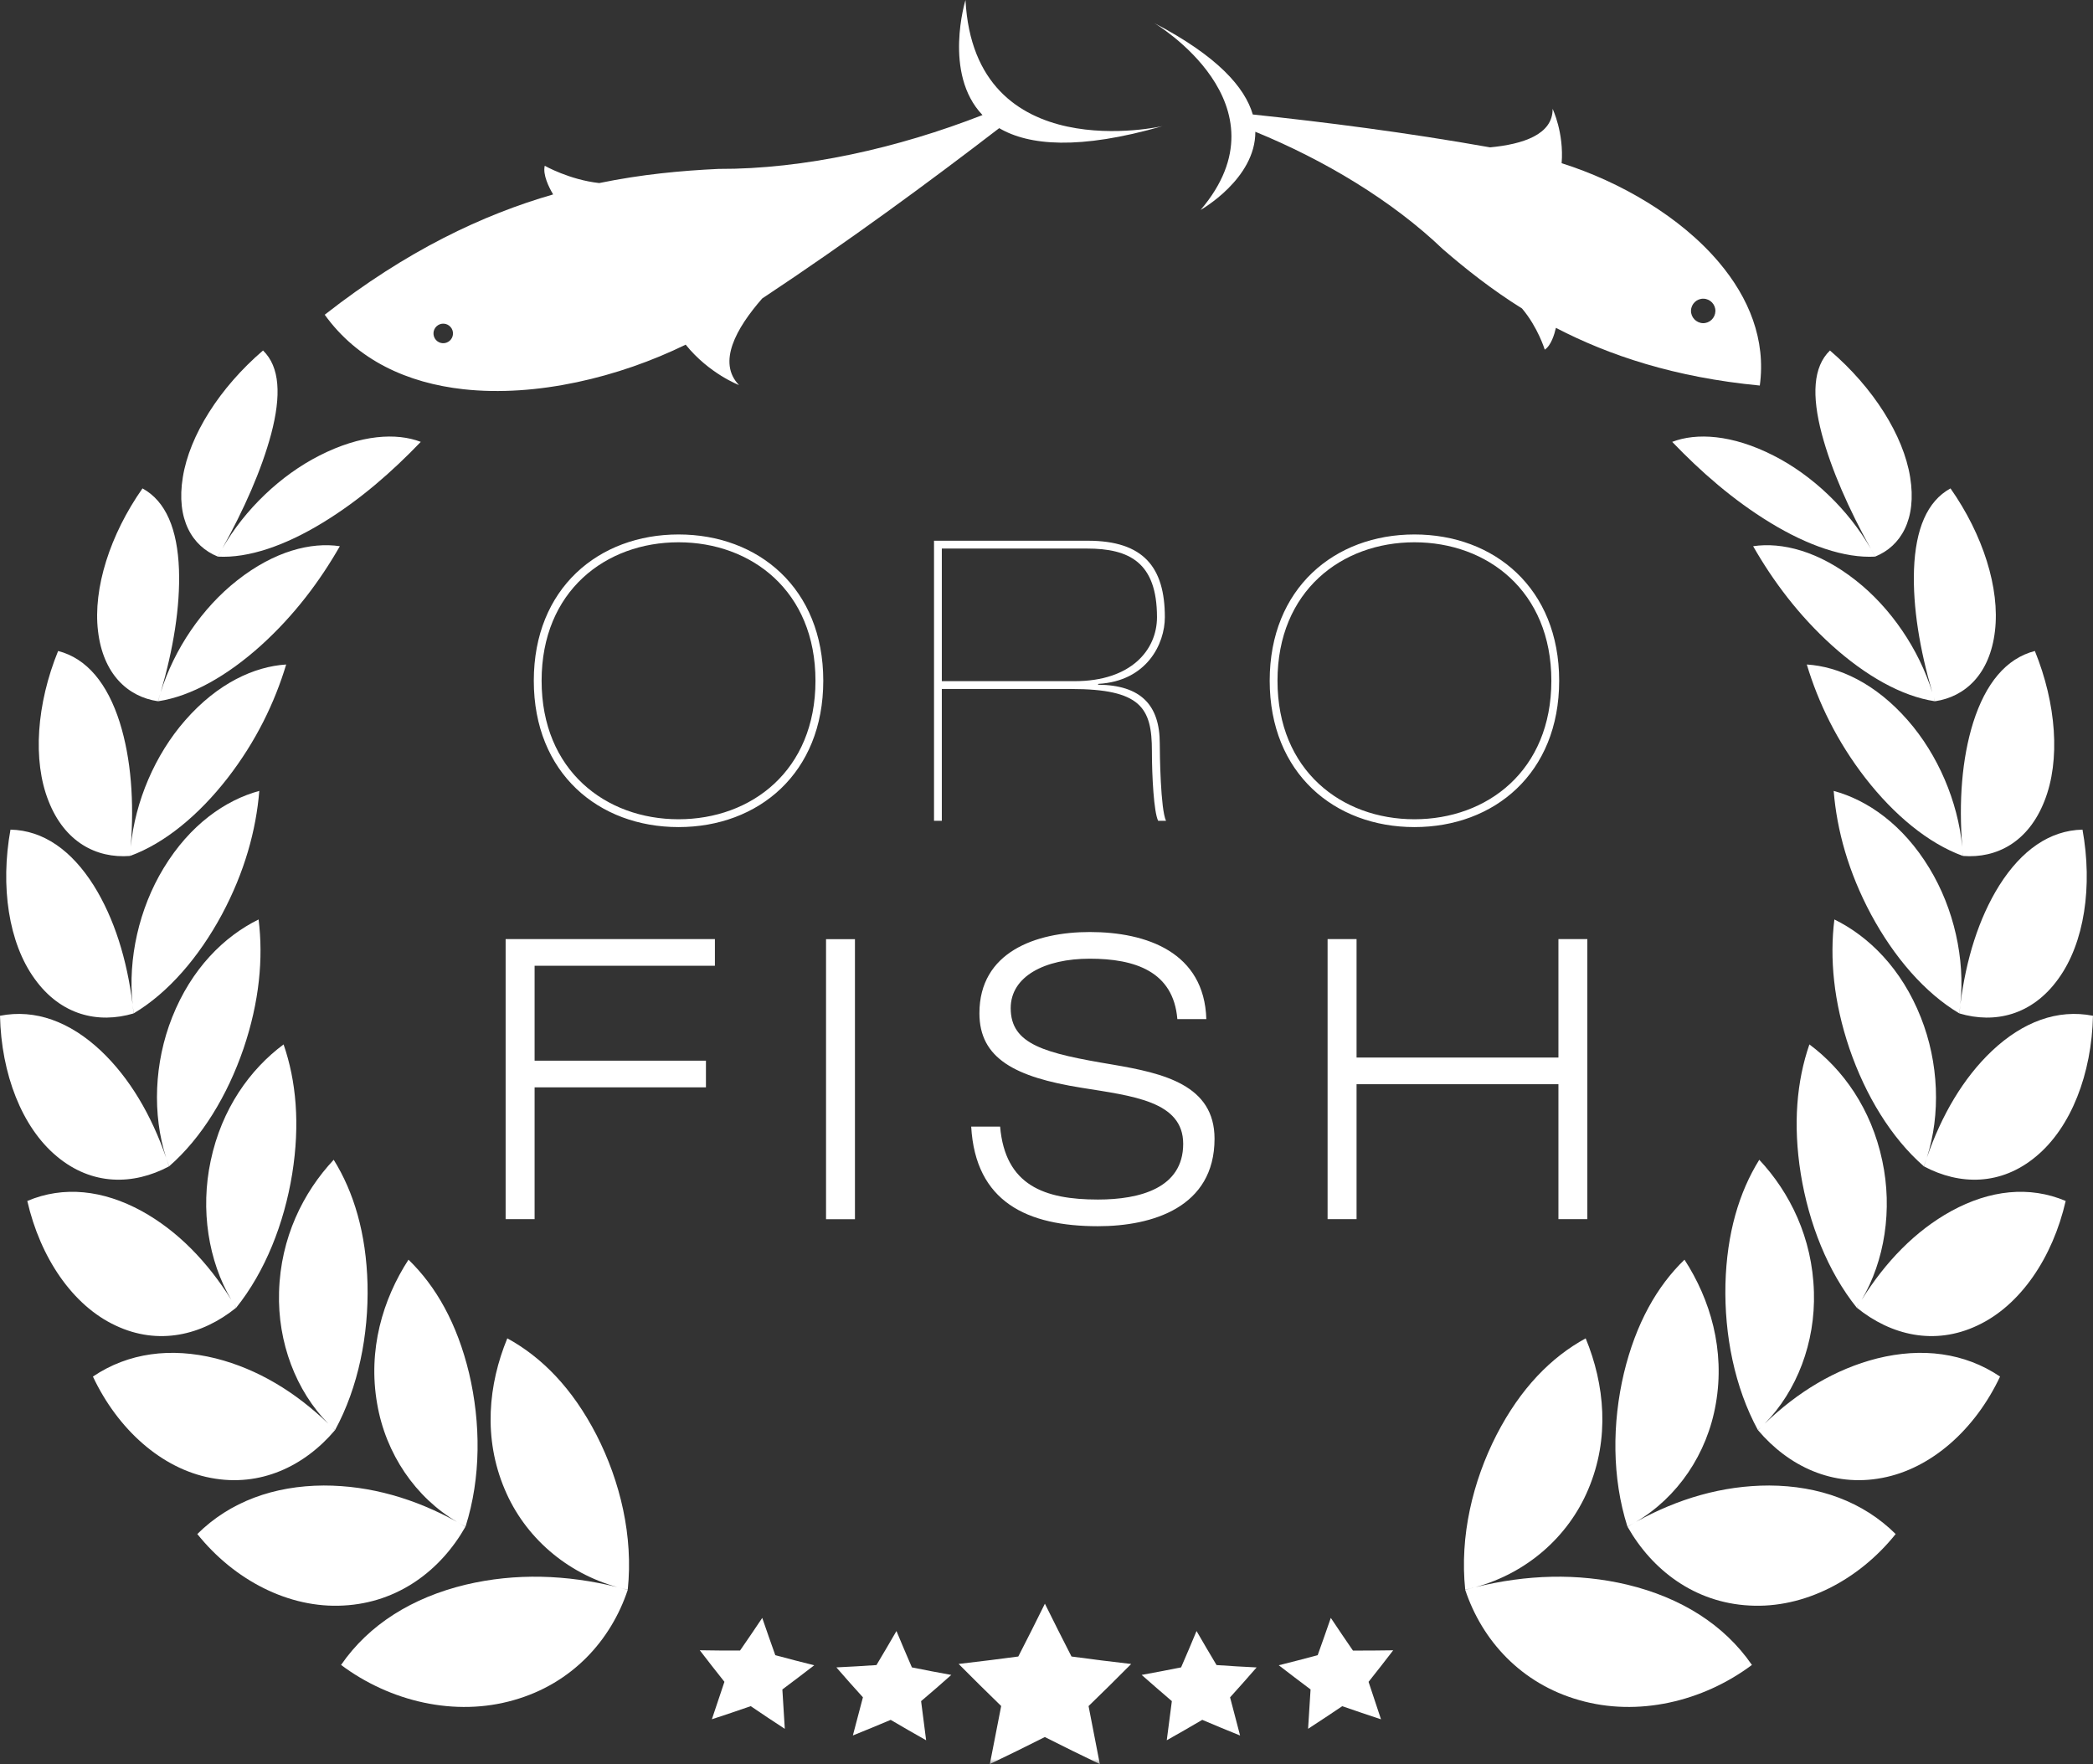
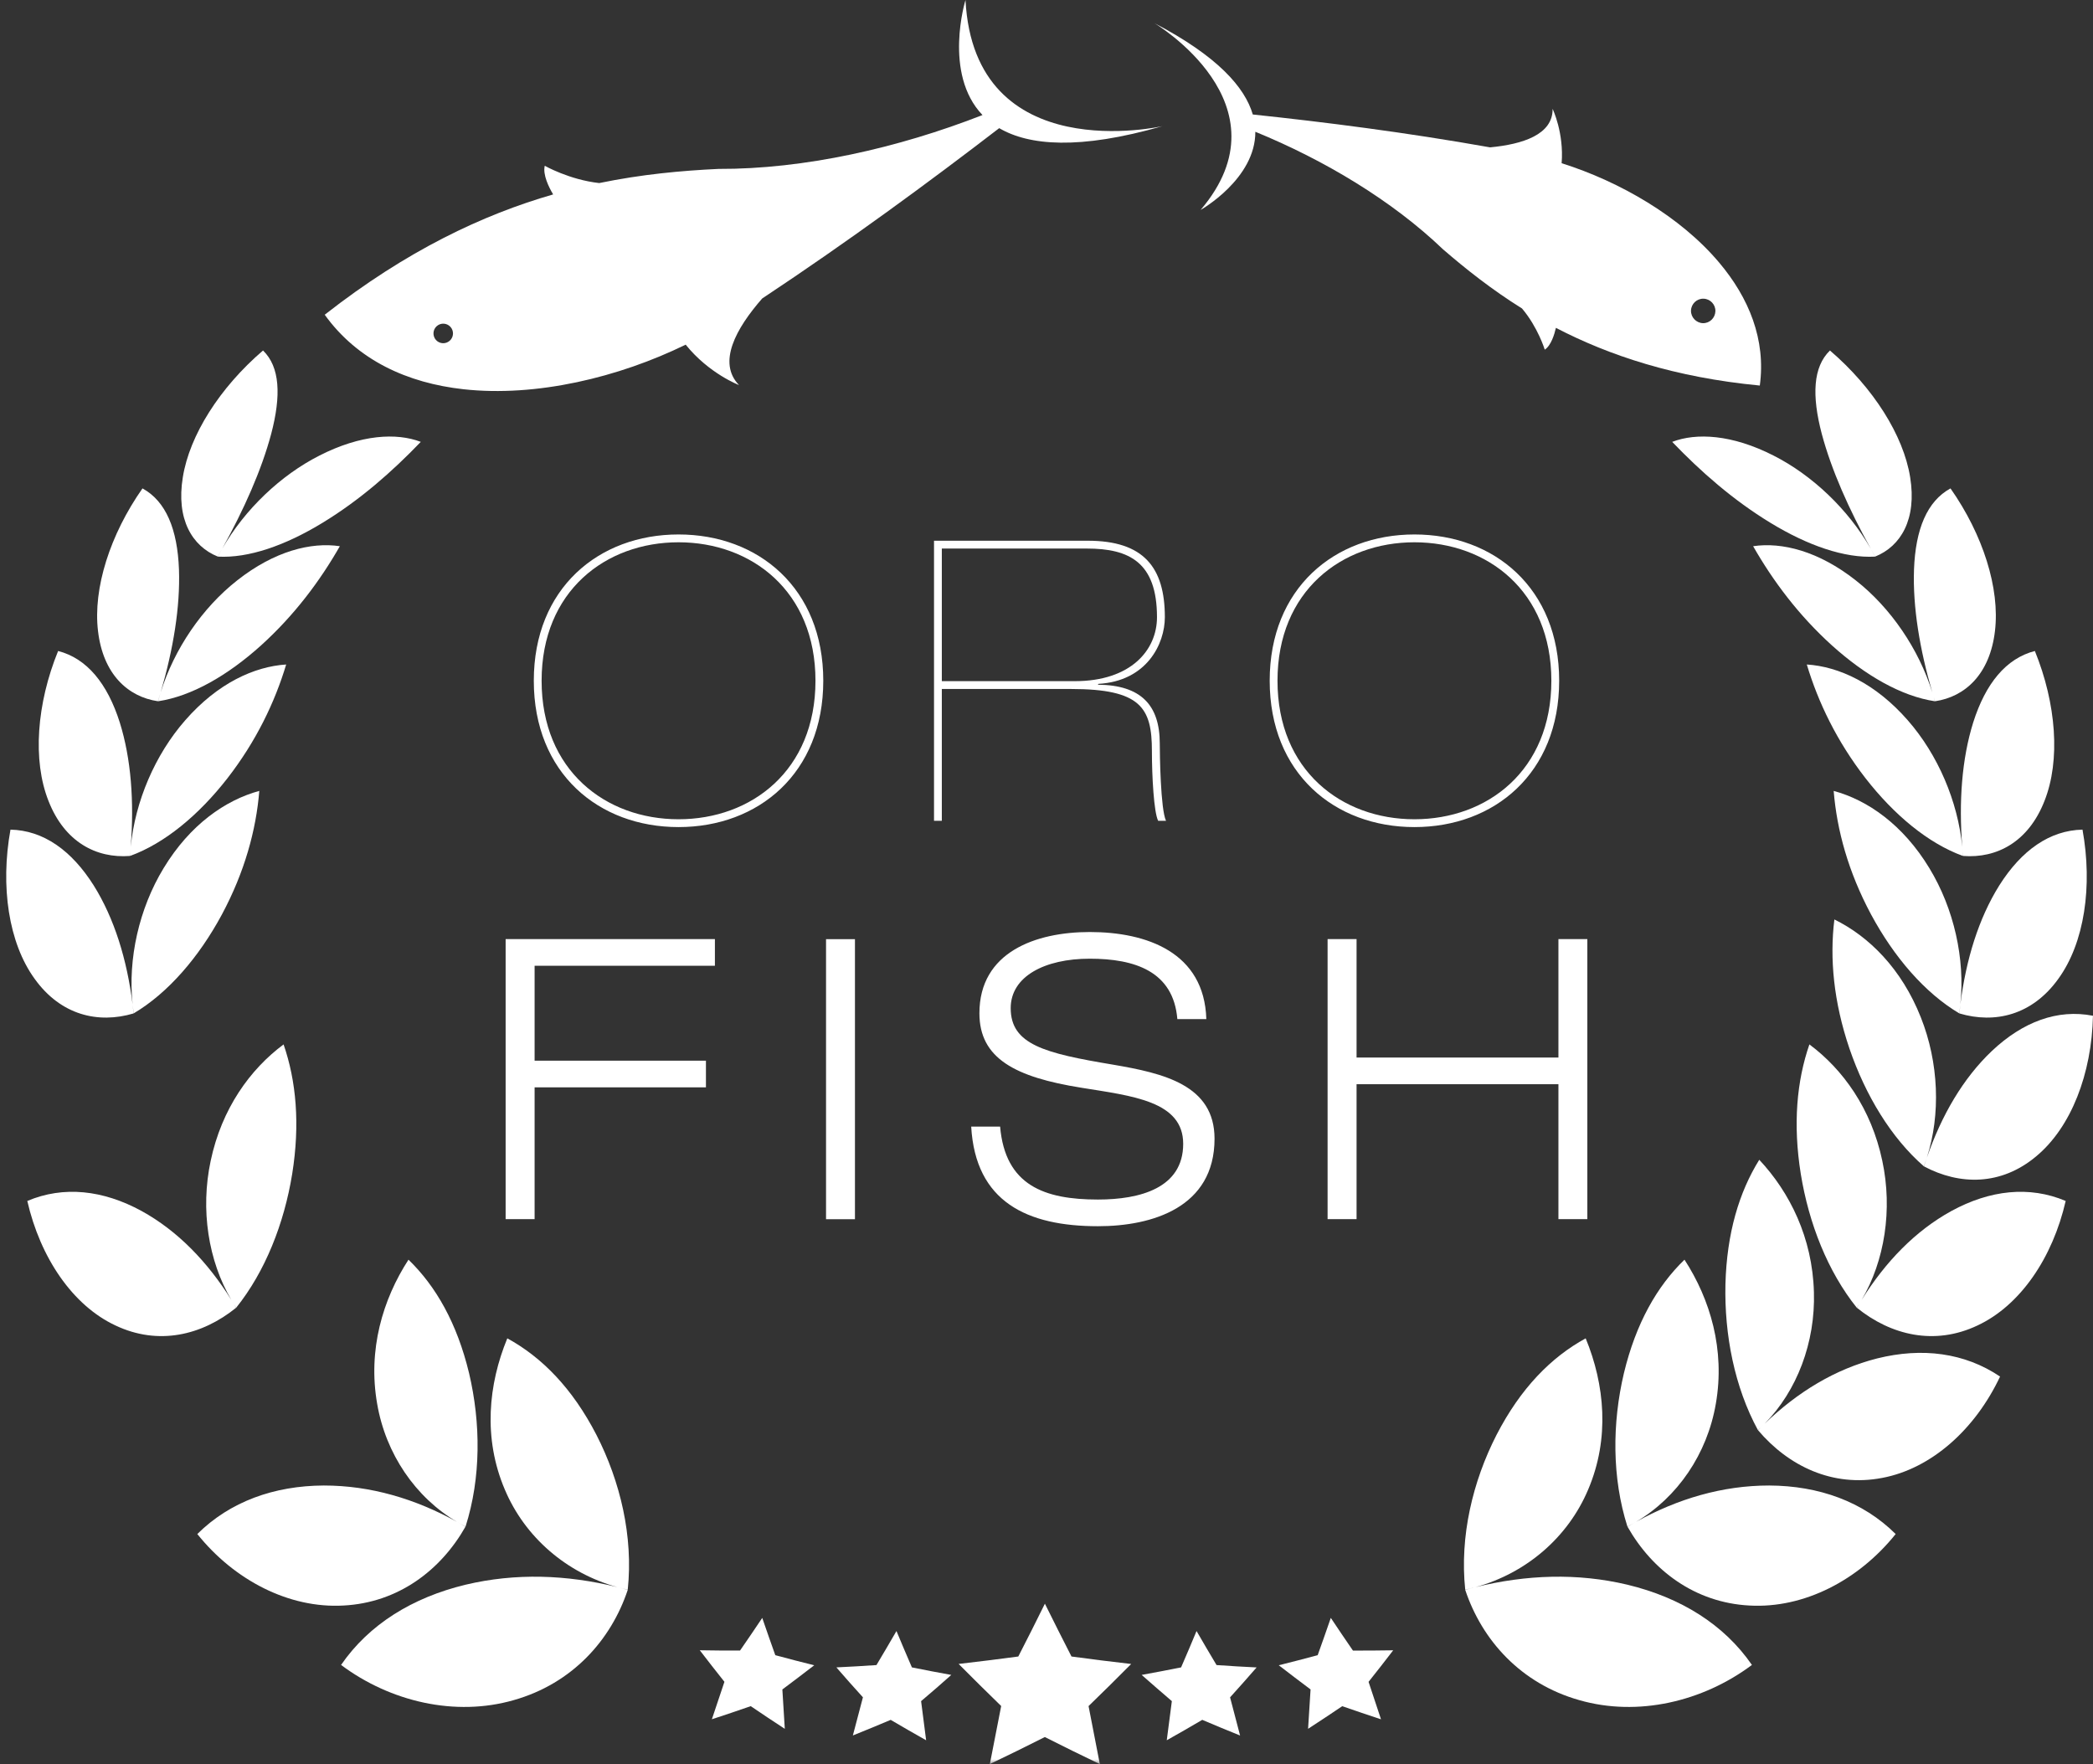
<svg xmlns="http://www.w3.org/2000/svg" xmlns:xlink="http://www.w3.org/1999/xlink" width="210px" height="177px" viewBox="0 0 210 177" version="1.1">
  <rect x="0" y="0" width="210" height="177" fill="#333333" stroke="none" />
  <title>1E03F8D8-5817-4E6B-9229-B24BD4EB0EE6</title>
  <defs>
    <polygon id="path-1" points="0 177 210 177 210 0 0 0" />
  </defs>
  <g id="Page-1" stroke="none" stroke-width="1" fill="none" fill-rule="evenodd">
    <g id="Prodotti-A-MARCHIO" transform="translate(-894, -2599)">
      <g id="Group-3" transform="translate(250, 2216)">
        <g id="Group-16" transform="translate(500, 106)">
          <g id="Group-55" transform="translate(144, 277)">
            <path d="M163.281,158.998 C158.262,157.806 153.151,157.986 148.051,159.242 C153.145,157.84 157.334,154.239 159.353,149.44 C161.54,144.292 161.001,138.899 159.098,134.28 C155.628,136.176 152.57,139.283 150.151,143.972 C147.761,148.643 146.449,154.152 147.012,159.498 C147.337,159.429 147.662,159.347 147.987,159.26 C147.662,159.341 147.337,159.429 147.012,159.516 C148.689,164.554 152.576,168.917 158.459,170.581 C164.308,172.262 170.829,170.749 175.778,167.049 C172.976,162.977 168.613,160.284 163.281,158.998" id="Fill-1" fill="#FFFFFF" />
            <path d="M177.512,149.046 C172.818,149.046 168.339,150.373 164.145,152.694 C168.305,150.245 171.293,145.887 172.157,140.844 C173.103,135.434 171.6,130.378 169.012,126.388 C166.257,129.052 164.139,132.769 162.932,137.784 C161.754,142.781 161.725,148.261 163.286,153.165 C163.559,153.025 163.826,152.88 164.092,152.723 C163.826,152.874 163.559,153.025 163.298,153.182 C165.769,157.54 170.034,160.803 175.534,161.088 C181.011,161.397 186.494,158.54 190.201,153.915 C186.917,150.658 182.502,149.07 177.512,149.046" id="Fill-3" fill="#FFFFFF" />
            <path d="M188.346,136.295 C184.122,137.365 180.351,139.674 177.055,142.845 C180.292,139.558 182.155,134.695 181.998,129.628 C181.847,124.189 179.579,119.634 176.515,116.364 C174.496,119.61 173.255,123.735 173.121,128.848 C173.005,133.933 174.038,139.18 176.382,143.491 C176.602,143.299 176.811,143.095 177.014,142.886 C176.806,143.089 176.597,143.293 176.394,143.502 C179.445,147.097 183.866,149.238 188.845,148.284 C193.799,147.353 198.186,143.398 200.675,138.115 C197.118,135.713 192.836,135.178 188.346,136.295" id="Fill-5" fill="#FFFFFF" />
            <path d="M195.794,121.502 C192.168,123.497 189.174,126.604 186.784,130.426 C189.099,126.511 189.905,121.368 188.861,116.476 C187.753,111.217 184.892,107.279 181.545,104.789 C180.28,108.448 179.879,112.776 180.68,117.779 C181.487,122.759 183.39,127.581 186.296,131.205 C186.459,130.967 186.61,130.723 186.755,130.478 C186.604,130.717 186.453,130.967 186.308,131.211 C189.725,133.975 194.106,135.033 198.416,132.986 C202.722,130.973 205.959,126.173 207.259,120.496 C203.615,118.954 199.658,119.396 195.794,121.502" id="Fill-7" fill="#FFFFFF" />
            <path d="M199.873,105.429 C196.967,108.181 194.808,111.892 193.329,116.156 C194.727,111.823 194.536,106.628 192.725,102.073 C190.788,97.18 187.509,93.951 184.052,92.253 C183.57,96.139 183.965,100.496 185.566,105.214 C187.173,109.903 189.749,114.167 193.033,117.023 C193.132,116.756 193.224,116.488 193.311,116.209 C193.219,116.482 193.132,116.756 193.045,117.029 C196.624,118.931 200.773,118.972 204.294,116.023 C207.816,113.102 209.87,107.727 209.998,101.915 C206.447,101.217 202.972,102.515 199.873,105.429" id="Fill-9" fill="#FFFFFF" />
            <path d="M200.598,88.836 C198.521,92.158 197.262,96.265 196.693,100.762 C197.175,96.213 196.055,91.175 193.584,87.108 C190.938,82.74 187.387,80.279 183.981,79.354 C184.3,83.286 185.449,87.492 187.741,91.768 C190.033,96.021 193.114,99.616 196.583,101.675 C196.624,101.39 196.659,101.105 196.688,100.82 C196.653,101.105 196.624,101.39 196.595,101.681 C200.157,102.74 203.905,101.856 206.522,98.208 C209.144,94.595 209.974,88.918 208.947,83.24 C205.651,83.31 202.82,85.317 200.598,88.836" id="Fill-11" fill="#FFFFFF" />
            <path d="M197.982,72.483 C196.833,76.154 196.531,80.441 196.88,84.961 C196.439,80.406 194.443,75.723 191.414,72.268 C188.165,68.55 184.487,66.875 181.284,66.671 C182.427,70.47 184.295,74.368 187.173,78.079 C190.039,81.762 193.468,84.618 196.949,85.88 C196.938,85.595 196.914,85.305 196.885,85.019 C196.909,85.305 196.932,85.59 196.961,85.88 C200.343,86.142 203.523,84.473 205.13,80.366 C206.749,76.293 206.319,70.604 204.167,65.316 C201.272,66.061 199.218,68.585 197.982,72.483" id="Fill-13" fill="#FFFFFF" />
            <path d="M192.041,57.13 C191.907,60.912 192.615,65.147 193.88,69.481 C192.528,65.129 189.708,60.987 186.204,58.236 C182.456,55.28 178.772,54.373 175.9,54.803 C177.884,58.276 180.454,61.726 183.814,64.763 C187.167,67.782 190.788,69.859 194.135,70.359 C194.066,70.086 193.984,69.812 193.897,69.533 C193.979,69.812 194.06,70.086 194.147,70.359 C197.193,69.911 199.659,67.619 200.163,63.314 C200.674,59.038 198.962,53.646 195.702,49.003 C193.346,50.289 192.192,53.11 192.041,57.13" id="Fill-15" fill="#FFFFFF" />
            <path d="M182.788,43.537 C183.757,47.162 185.51,51.1 187.697,55.044 C185.434,51.106 181.837,47.679 177.944,45.707 C173.778,43.584 170.204,43.404 167.779,44.334 C170.633,47.307 173.871,50.163 177.636,52.455 C181.379,54.736 185.069,56.021 188.144,55.847 C188.01,55.591 187.871,55.341 187.726,55.091 C187.865,55.341 188.01,55.591 188.149,55.841 C190.72,54.806 192.338,52.095 191.654,47.877 C190.981,43.677 187.958,38.895 183.607,35.166 C181.907,36.812 181.773,39.68 182.788,43.537" id="Fill-17" fill="#FFFFFF" />
            <path d="M46.717,158.998 C51.736,157.806 56.847,157.986 61.947,159.242 C56.853,157.84 52.664,154.239 50.645,149.44 C48.458,144.292 48.997,138.899 50.9,134.28 C54.37,136.176 57.427,139.283 59.847,143.972 C62.237,148.643 63.548,154.152 62.985,159.498 C62.661,159.429 62.336,159.347 62.011,159.26 C62.336,159.341 62.661,159.429 62.985,159.516 C61.309,164.554 57.421,168.917 51.538,170.581 C45.69,172.262 39.169,170.749 34.22,167.049 C37.022,162.977 41.385,160.284 46.717,158.998" id="Fill-19" fill="#FFFFFF" />
            <path d="M32.485,149.046 C37.179,149.046 41.652,150.373 45.853,152.694 C41.693,150.245 38.705,145.887 37.841,140.844 C36.895,135.434 38.398,130.378 40.985,126.388 C43.741,129.052 45.859,132.769 47.066,137.784 C48.243,142.781 48.272,148.261 46.712,153.165 C46.439,153.025 46.172,152.88 45.905,152.723 C46.172,152.874 46.439,153.025 46.7,153.182 C44.229,157.54 39.964,160.803 34.464,161.088 C28.987,161.397 23.504,158.54 19.797,153.915 C23.081,150.658 27.496,149.07 32.485,149.046" id="Fill-21" fill="#FFFFFF" />
-             <path d="M21.652,136.295 C25.876,137.365 29.647,139.674 32.943,142.845 C29.705,139.558 27.843,134.695 27.999,129.628 C28.15,124.189 30.419,119.634 33.482,116.364 C35.501,119.61 36.743,123.735 36.876,128.848 C36.992,133.933 35.96,139.18 33.616,143.491 C33.395,143.299 33.186,143.095 32.983,142.886 C33.192,143.089 33.401,143.293 33.604,143.502 C30.552,147.097 26.131,149.238 21.153,148.284 C16.198,147.353 11.812,143.398 9.323,138.115 C12.88,135.713 17.161,135.178 21.652,136.295" id="Fill-23" fill="#FFFFFF" />
            <path d="M14.204,121.502 C17.83,123.497 20.824,126.604 23.214,130.426 C20.899,126.511 20.093,121.368 21.137,116.476 C22.245,111.217 25.105,107.279 28.453,104.789 C29.718,108.448 30.118,112.776 29.318,117.779 C28.511,122.759 26.608,127.581 23.701,131.205 C23.539,130.967 23.388,130.723 23.243,130.478 C23.394,130.717 23.545,130.967 23.69,131.211 C20.272,133.975 15.892,135.033 11.581,132.986 C7.276,130.973 4.039,126.173 2.739,120.496 C6.383,118.954 10.34,119.396 14.204,121.502" id="Fill-25" fill="#FFFFFF" />
-             <path d="M10.124,105.429 C13.031,108.181 15.189,111.892 16.669,116.156 C15.271,111.823 15.462,106.628 17.272,102.073 C19.21,97.18 22.488,93.951 25.946,92.253 C26.428,96.139 26.033,100.496 24.432,105.214 C22.825,109.903 20.249,114.167 16.965,117.023 C16.866,116.756 16.773,116.488 16.686,116.209 C16.779,116.482 16.866,116.756 16.953,117.029 C13.373,118.931 9.225,118.972 5.703,116.023 C2.182,113.102 0.128,107.727 0,101.915 C3.551,101.217 7.026,102.515 10.124,105.429" id="Fill-27" fill="#FFFFFF" />
            <path d="M9.4,88.836 C11.477,92.158 12.736,96.265 13.304,100.762 C12.823,96.213 13.943,91.175 16.414,87.108 C19.06,82.74 22.611,80.279 26.016,79.354 C25.697,83.286 24.548,87.492 22.257,91.768 C19.965,96.021 16.884,99.616 13.415,101.675 C13.374,101.39 13.339,101.105 13.31,100.82 C13.345,101.105 13.374,101.39 13.403,101.681 C9.841,102.74 6.093,101.856 3.476,98.208 C0.853,94.595 0.024,88.918 1.051,83.24 C4.346,83.31 7.178,85.317 9.4,88.836" id="Fill-29" fill="#FFFFFF" />
            <path d="M12.016,72.483 C13.165,76.154 13.466,80.441 13.118,84.961 C13.559,80.406 15.555,75.723 18.584,72.268 C21.833,68.55 25.511,66.875 28.714,66.671 C27.571,70.47 25.702,74.368 22.825,78.079 C19.959,81.762 16.53,84.618 13.048,85.88 C13.06,85.595 13.083,85.305 13.112,85.019 C13.089,85.305 13.066,85.59 13.037,85.88 C9.654,86.142 6.475,84.473 4.868,80.366 C3.249,76.293 3.678,70.604 5.831,65.316 C8.726,66.061 10.78,68.585 12.016,72.483" id="Fill-31" fill="#FFFFFF" />
            <path d="M17.957,57.13 C18.09,60.912 17.383,65.147 16.118,69.481 C17.47,65.129 20.289,60.987 23.794,58.236 C27.542,55.28 31.226,54.373 34.098,54.803 C32.114,58.276 29.543,61.726 26.184,64.763 C22.831,67.782 19.21,69.859 15.862,70.359 C15.932,70.086 16.013,69.812 16.1,69.533 C16.019,69.812 15.938,70.086 15.851,70.359 C12.805,69.911 10.339,67.619 9.834,63.314 C9.324,59.038 11.035,53.646 14.296,49.003 C16.651,50.289 17.806,53.11 17.957,57.13" id="Fill-33" fill="#FFFFFF" />
            <path d="M27.209,43.537 C26.24,47.162 24.488,51.1 22.301,55.044 C24.564,51.106 28.161,47.679 32.054,45.707 C36.22,43.584 39.794,43.404 42.219,44.334 C39.364,47.307 36.127,50.163 32.361,52.455 C28.619,54.736 24.929,56.021 21.854,55.847 C21.987,55.591 22.127,55.341 22.272,55.091 C22.133,55.341 21.987,55.591 21.848,55.841 C19.278,54.806 17.653,52.095 18.344,47.877 C19.017,43.677 22.04,38.895 26.391,35.166 C28.091,36.812 28.225,39.68 27.209,43.537" id="Fill-35" fill="#FFFFFF" />
            <path d="M96.872,0.001 C96.872,0.001 94.598,7.383 98.578,11.543 C90.095,14.859 80.673,16.982 72.092,16.947 C68.373,17.122 64.381,17.488 60.123,18.367 C57.141,18.041 54.657,16.633 54.657,16.633 C54.443,17.529 55.075,18.797 55.499,19.507 C48.473,21.531 40.808,25.132 32.581,31.578 C35.882,36.168 40.901,38.431 46.494,39.053 C53.805,39.862 62.095,37.861 68.797,34.58 C71.135,37.488 74.146,38.634 74.146,38.634 C71.965,36.377 73.833,32.968 76.473,29.949 C85.199,24.167 93.263,18.233 100.255,12.858 C103.225,14.597 108.255,15.068 116.645,12.654 C116.645,12.654 97.766,16.994 96.872,0.001 M45.125,34.184 C44.725,34.545 44.11,34.516 43.744,34.114 C43.384,33.707 43.413,33.085 43.819,32.724 C44.22,32.363 44.841,32.398 45.2,32.8 C45.56,33.201 45.531,33.823 45.125,34.184" id="Fill-37" fill="#FFFFFF" />
            <path d="M172.496,26.35 C168.598,21.72 162.523,18.218 156.686,16.374 C156.93,13.314 155.781,10.923 155.781,10.923 C155.81,13.506 152.776,14.477 149.504,14.785 C141.039,13.279 132.893,12.249 125.698,11.487 C124.909,8.77 122.177,5.641 115.818,2.319 C115.818,2.319 129.51,10.434 120.465,21.062 C120.465,21.062 125.977,17.956 125.954,13.221 C132.875,16.054 139.687,20.132 144.781,25.012 C147.096,27.014 149.683,29.061 152.712,30.952 C154.308,32.837 154.992,35.082 154.992,35.082 C155.625,34.669 155.961,33.552 156.112,32.895 C161.444,35.664 168.035,37.869 176.569,38.683 C177.196,34.082 175.479,29.887 172.496,26.35 M170.86,32.424 C170.187,32.401 169.648,31.836 169.665,31.161 C169.688,30.487 170.245,29.951 170.924,29.969 C171.597,29.986 172.131,30.551 172.114,31.225 C172.09,31.906 171.533,32.441 170.86,32.424" id="Fill-39" fill="#FFFFFF" />
            <polygon id="Fill-41" fill="#FFFFFF" points="50.732 94.222 71.729 94.222 71.729 96.898 53.639 96.898 53.639 106.421 70.83 106.421 70.83 109.097 53.639 109.097 53.639 122.32 50.732 122.32" />
            <mask id="mask-2" fill="white">
              <use xlink:href="#path-1" />
            </mask>
            <g id="Clip-44" />
            <polygon id="Fill-43" fill="#FFFFFF" mask="url(#mask-2)" points="82.88 122.328 85.781 122.328 85.781 94.23 82.88 94.23" />
            <path d="M118.129,102.251 C117.735,97.451 113.853,96.189 109.339,96.189 C104.825,96.189 101.408,97.963 101.408,101.151 C101.408,104.81 104.825,105.677 111.654,106.817 C116.754,107.684 121.86,108.865 121.86,114.252 C121.86,121.14 115.617,123.03 110.163,123.03 C103.056,123.03 97.875,120.593 97.445,113.036 L100.346,113.036 C100.857,118.941 104.785,120.354 110.163,120.354 C114.364,120.354 118.715,119.214 118.715,114.764 C118.715,110.476 113.615,109.964 108.51,109.138 C101.837,108.074 98.269,106.189 98.269,101.663 C98.269,95.52 103.92,93.513 109.339,93.513 C115.066,93.513 120.839,95.561 121.036,102.251 L118.129,102.251 Z" id="Fill-45" fill="#FFFFFF" mask="url(#mask-2)" />
            <polygon id="Fill-46" fill="#FFFFFF" mask="url(#mask-2)" points="133.203 94.222 136.11 94.222 136.11 106.107 156.364 106.107 156.364 94.222 159.265 94.222 159.265 122.32 156.364 122.32 156.364 108.783 136.11 108.783 136.11 122.32 133.203 122.32" />
            <path d="M68.081,53.624 C76.088,53.624 82.603,59.016 82.603,68.301 C82.603,77.591 76.088,82.984 68.081,82.984 C60.075,82.984 53.559,77.591 53.559,68.301 C53.559,59.016 60.075,53.624 68.081,53.624 M68.081,82.199 C75.38,82.199 81.82,77.318 81.82,68.301 C81.82,59.29 75.38,54.409 68.081,54.409 C60.783,54.409 54.342,59.29 54.342,68.301 C54.342,77.318 60.783,82.199 68.081,82.199" id="Fill-47" fill="#FFFFFF" mask="url(#mask-2)" />
            <path d="M93.714,54.253 L109.141,54.253 C114.752,54.253 116.875,56.929 116.875,61.926 C116.875,64.602 115.065,68.343 110.197,68.616 L110.163,68.698 C114.479,68.738 116.365,70.745 116.365,74.602 C116.365,75.626 116.44,81.211 116.991,82.351 L116.202,82.351 C115.773,81.49 115.576,77.907 115.576,75.347 C115.576,71.019 114.479,69.128 107.453,69.128 L94.497,69.128 L94.497,82.351 L93.714,82.351 L93.714,54.253 Z M94.497,68.343 L107.842,68.343 C113.499,68.343 116.086,65.196 116.086,61.926 C116.086,56.417 113.301,55.038 109.06,55.038 L94.497,55.038 L94.497,68.343 Z" id="Fill-48" fill="#FFFFFF" mask="url(#mask-2)" />
            <path d="M141.916,53.624 C149.923,53.624 156.439,59.016 156.439,68.301 C156.439,77.591 149.923,82.984 141.916,82.984 C133.91,82.984 127.394,77.591 127.394,68.301 C127.394,59.016 133.91,53.624 141.916,53.624 M141.916,82.199 C149.215,82.199 155.655,77.318 155.655,68.301 C155.655,59.29 149.215,54.409 141.916,54.409 C134.618,54.409 128.177,59.29 128.177,68.301 C128.177,77.318 134.618,82.199 141.916,82.199" id="Fill-49" fill="#FFFFFF" mask="url(#mask-2)" />
            <path d="M74.251,165.605 C75.005,164.518 75.748,163.424 76.479,162.33 C76.908,163.575 77.343,164.826 77.79,166.071 C79.084,166.42 80.389,166.757 81.695,167.083 C80.639,167.898 79.571,168.706 78.498,169.509 C78.573,170.824 78.661,172.144 78.742,173.459 C77.593,172.709 76.45,171.952 75.324,171.184 C74.031,171.632 72.737,172.074 71.426,172.499 C71.849,171.248 72.267,169.998 72.685,168.741 C71.849,167.694 71.025,166.635 70.213,165.576 C71.565,165.6 72.905,165.611 74.251,165.605" id="Fill-50" fill="#FFFFFF" mask="url(#mask-2)" />
            <path d="M87.939,167.062 C88.618,165.928 89.285,164.788 89.946,163.647 C90.451,164.863 90.968,166.079 91.495,167.295 C92.807,167.562 94.124,167.813 95.447,168.051 C94.454,168.935 93.445,169.814 92.418,170.681 C92.586,171.989 92.749,173.298 92.923,174.607 C91.728,173.932 90.538,173.252 89.366,172.56 C88.107,173.095 86.842,173.613 85.572,174.124 C85.908,172.85 86.245,171.571 86.581,170.297 C85.676,169.302 84.788,168.301 83.918,167.295 C85.258,167.231 86.599,167.155 87.939,167.062" id="Fill-51" fill="#FFFFFF" mask="url(#mask-2)" />
            <path d="M102.17,166.203 C103.076,164.44 103.969,162.672 104.839,160.903 C105.715,162.672 106.603,164.44 107.508,166.203 C109.498,166.476 111.494,166.721 113.496,166.953 C112.086,168.373 110.664,169.781 109.22,171.177 C109.591,173.12 109.968,175.057 110.351,177 C108.494,176.11 106.661,175.208 104.833,174.283 C103.012,175.202 101.172,176.11 99.316,176.994 C99.699,175.051 100.076,173.114 100.453,171.171 C99.008,169.769 97.587,168.361 96.183,166.948 C98.185,166.715 100.18,166.471 102.17,166.203" id="Fill-52" fill="#FFFFFF" mask="url(#mask-2)" />
            <path d="M118.505,167.294 C119.033,166.078 119.549,164.868 120.054,163.646 C120.716,164.792 121.383,165.927 122.062,167.061 C123.396,167.154 124.736,167.236 126.082,167.299 C125.206,168.306 124.319,169.306 123.419,170.301 C123.75,171.575 124.081,172.849 124.423,174.129 C123.147,173.617 121.882,173.094 120.629,172.558 C119.451,173.251 118.267,173.931 117.066,174.606 C117.24,173.297 117.409,171.988 117.577,170.679 C116.556,169.807 115.546,168.928 114.548,168.05 C115.871,167.811 117.188,167.555 118.505,167.294" id="Fill-53" fill="#FFFFFF" mask="url(#mask-2)" />
            <path d="M132.209,166.069 C132.655,164.824 133.096,163.579 133.526,162.328 C134.257,163.427 134.994,164.515 135.748,165.609 C137.088,165.609 138.434,165.603 139.786,165.58 C138.974,166.639 138.15,167.697 137.314,168.745 C137.726,170.001 138.144,171.252 138.562,172.503 C137.256,172.072 135.962,171.636 134.674,171.188 C133.543,171.95 132.4,172.706 131.246,173.457 C131.333,172.142 131.42,170.821 131.495,169.507 C130.422,168.704 129.36,167.895 128.304,167.081 C129.609,166.755 130.915,166.418 132.209,166.069" id="Fill-54" fill="#FFFFFF" mask="url(#mask-2)" />
          </g>
        </g>
      </g>
    </g>
  </g>
</svg>